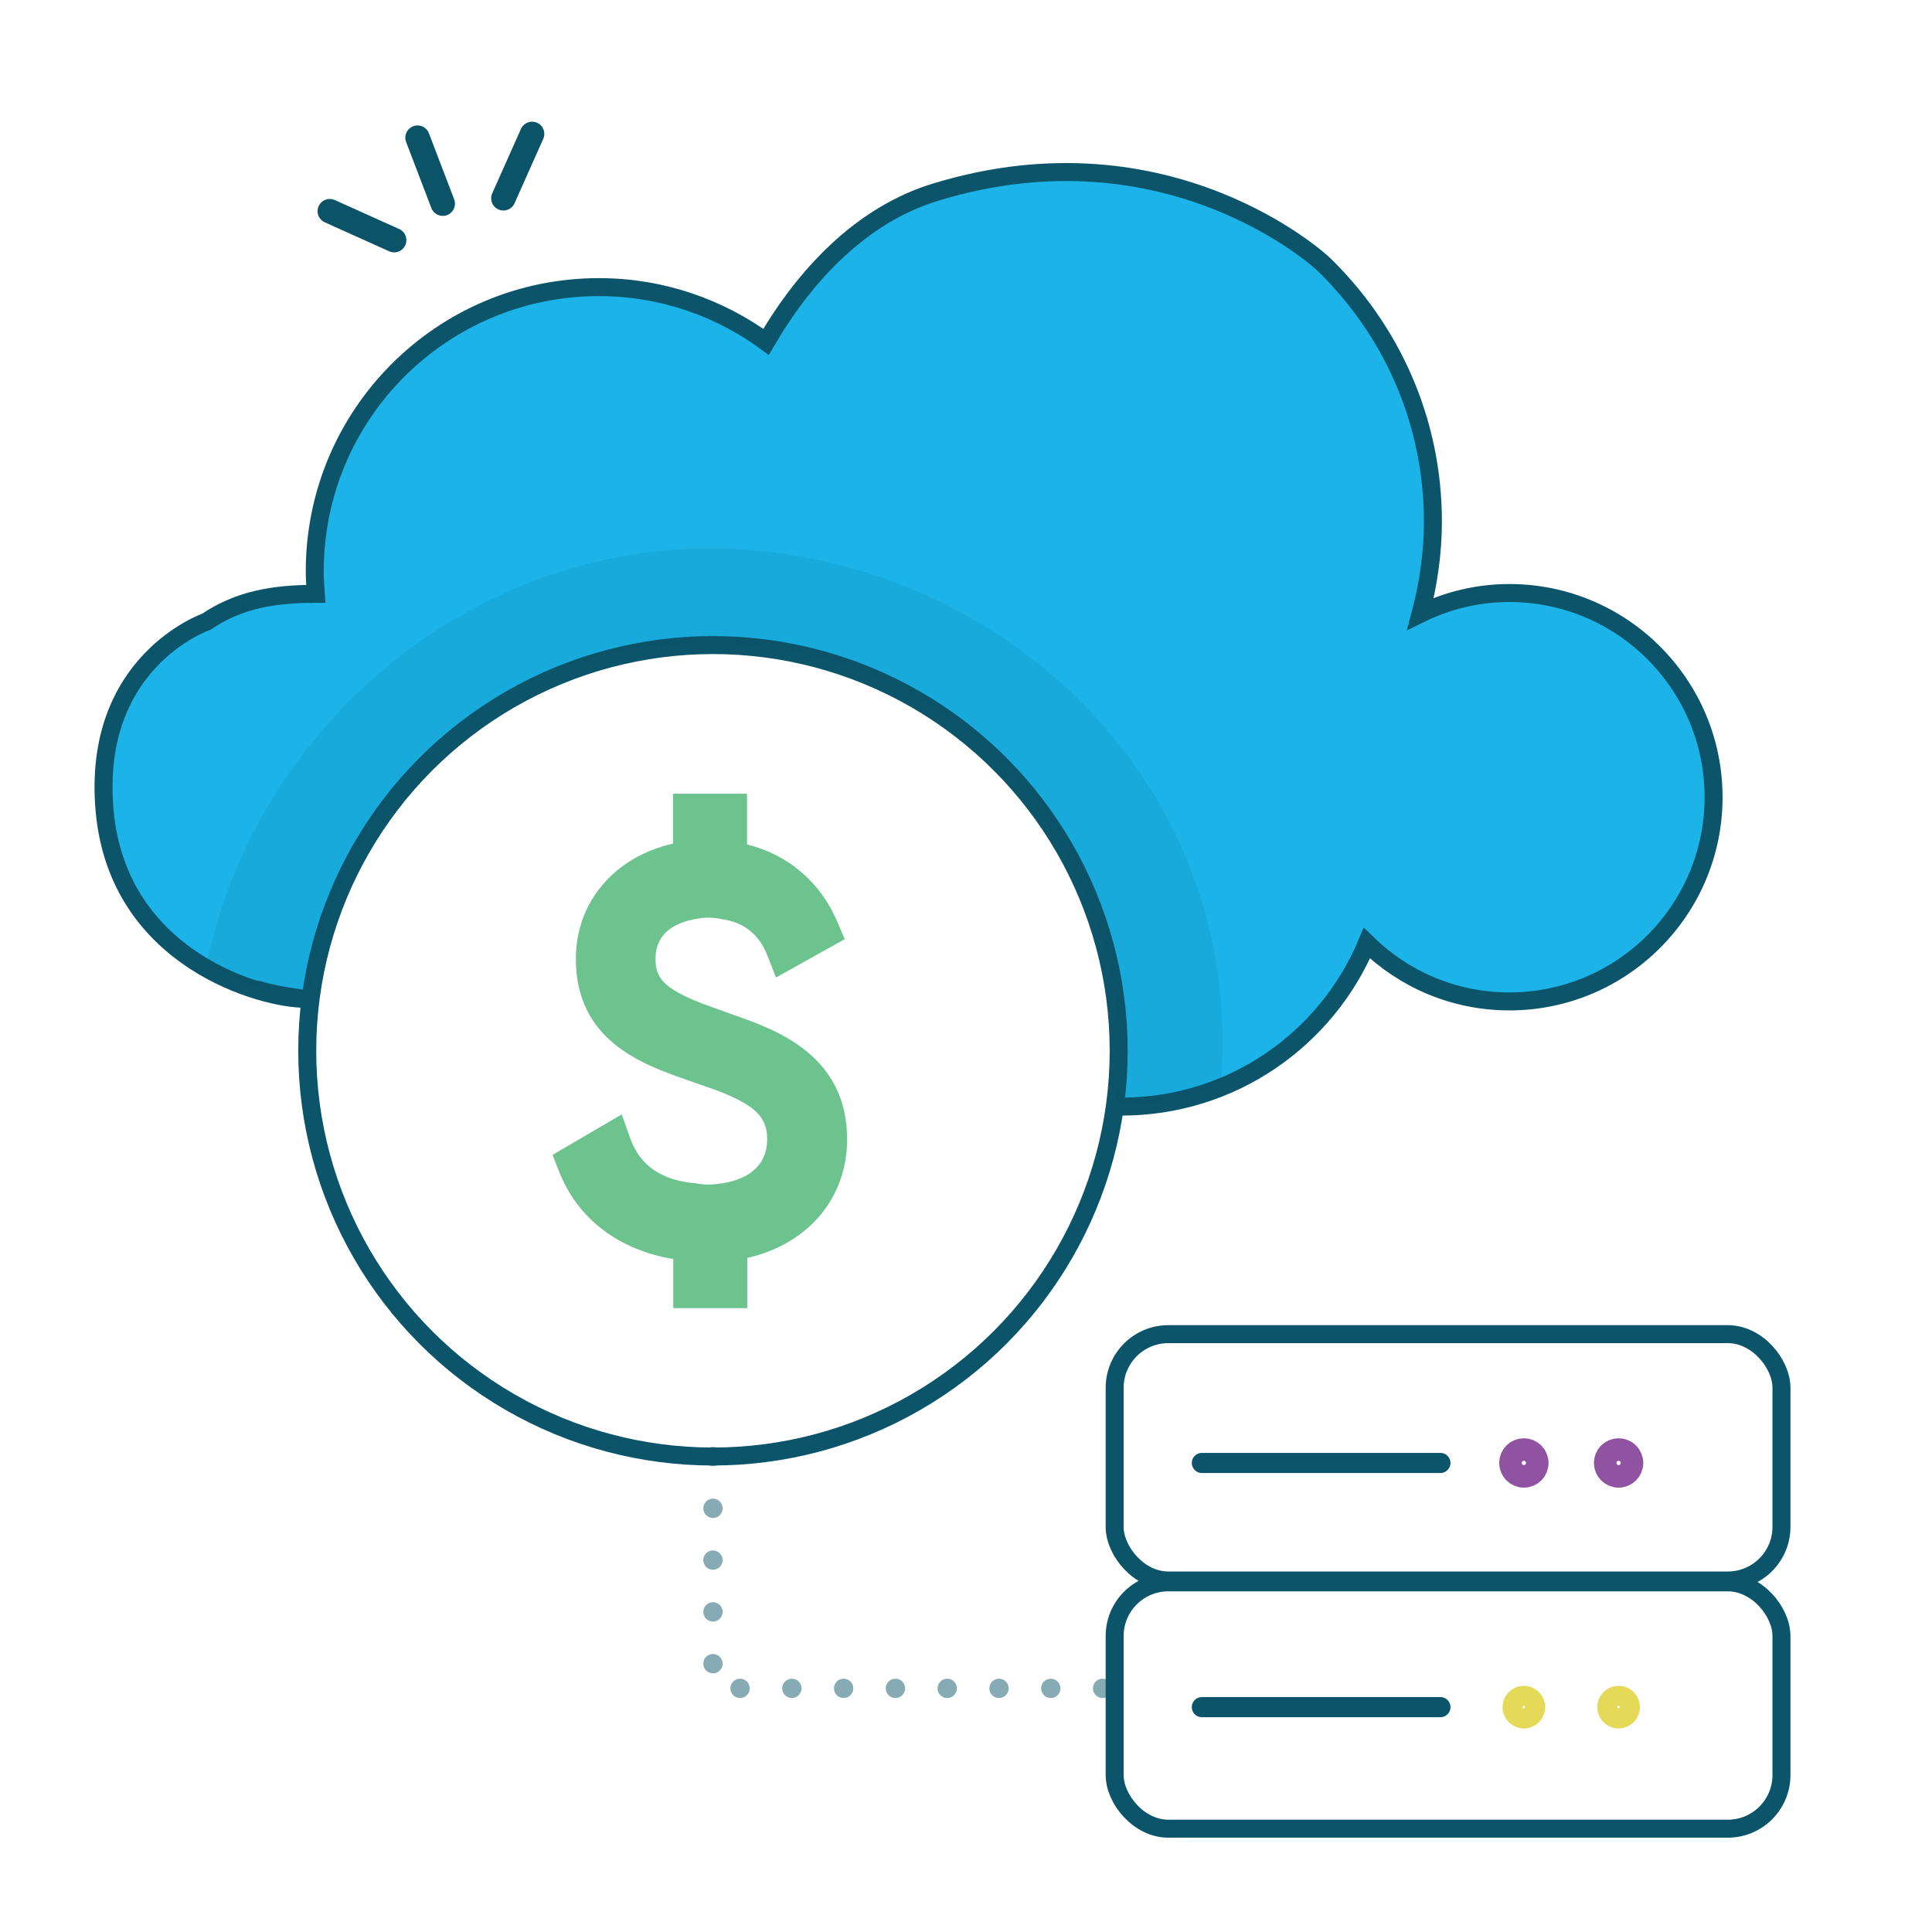
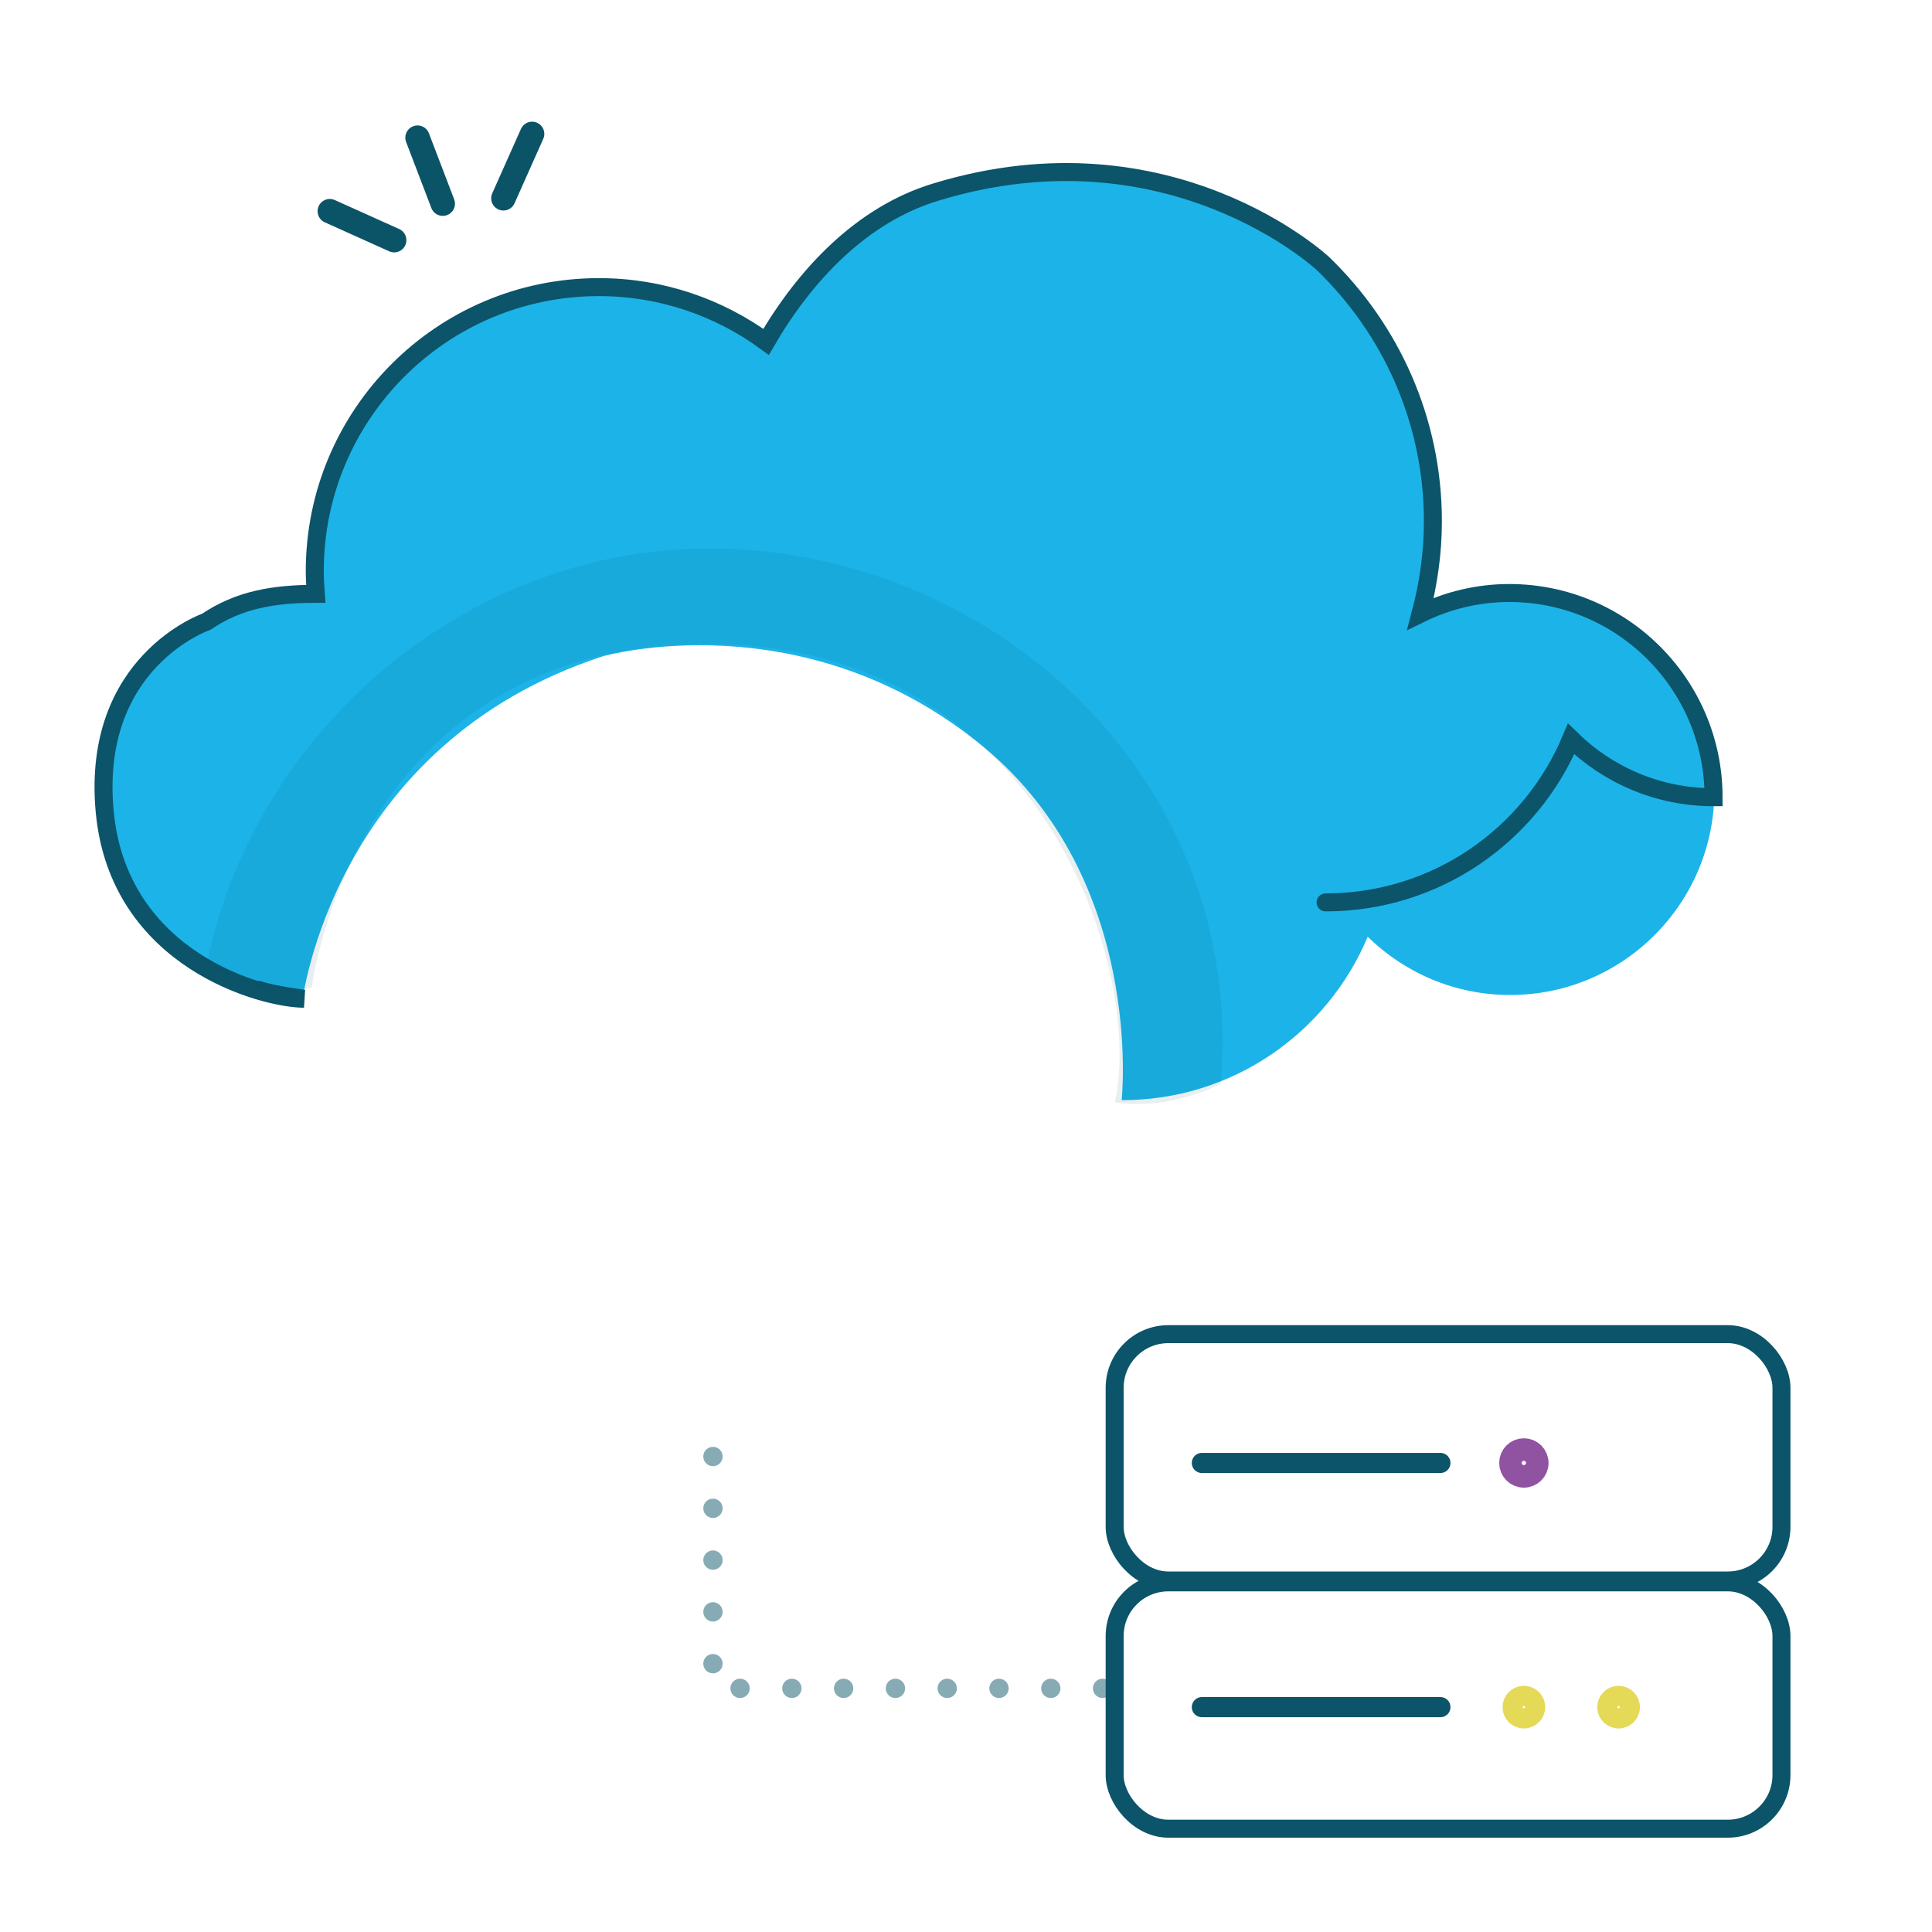
<svg xmlns="http://www.w3.org/2000/svg" id="Layer_1" data-name="Layer 1" viewBox="0 0 72 72">
  <defs>
    <style>      .cls-1 {        opacity: .49;        stroke-dasharray: 0 1.93;        stroke-width: .72px;      }      .cls-1, .cls-2, .cls-3 {        stroke: #0b5469;      }      .cls-1, .cls-2, .cls-3, .cls-4, .cls-5, .cls-6 {        fill: none;        stroke-miterlimit: 10;      }      .cls-1, .cls-2, .cls-3, .cls-5, .cls-6 {        stroke-linecap: round;      }      .cls-7 {        fill: #1cb3e8;      }      .cls-2, .cls-6 {        stroke-width: .75px;      }      .cls-3 {        stroke-width: .67px;      }      .cls-4 {        stroke: #8f53a1;      }      .cls-5 {        stroke: #0b5468;        stroke-width: .91px;      }      .cls-8 {        fill: #6dc38e;      }      .cls-9 {        fill: #0b5469;        opacity: .09;      }      .cls-6 {        stroke: #e5d958;      }    </style>
  </defs>
  <path class="cls-7" d="M41.82,41c4.12,0,7.65-2.51,9.15-6.09,1.37,1.34,3.24,2.17,5.31,2.17,4.2,0,7.61-3.41,7.61-7.61s-3.41-7.61-7.61-7.61c-1.19,0-2.31.28-3.31.77.29-1.1.46-2.25.46-3.44,0-3.78-1.57-7.19-4.1-9.61,0,0-5.7-5.33-14.43-2.66-2.76.84-4.87,3.1-6.32,5.58-1.75-1.28-3.9-2.04-6.23-2.04-5.85,0-10.59,4.74-10.59,10.59,0,.28.02.56.04.84-1.57,0-2.87.22-4.08,1.04,0,0-4.29,1.56-3.79,7.06s5.86,7.36,7.33,7.36c0,0,1.13-9.6,11.2-12.89,0,0,7.51-2.16,14.21,3.39,6.02,4.99,5.13,13.15,5.13,13.15Z" />
  <line class="cls-5" x1="16.5" y1="7.59" x2="15.56" y2="5.13" />
  <line class="cls-5" x1="14.69" y1="8.95" x2="12.29" y2="7.87" />
  <line class="cls-5" x1="18.76" y1="7.39" x2="19.83" y2="4.99" />
-   <circle class="cls-3" cx="26.57" cy="39.16" r="15.12" />
  <rect class="cls-3" x="41.54" y="49.72" width="24.85" height="9.18" rx="2" ry="2" />
  <rect class="cls-3" x="41.54" y="58.97" width="24.85" height="9.18" rx="2" ry="2" />
  <line class="cls-2" x1="44.79" y1="54.52" x2="53.68" y2="54.52" />
  <circle class="cls-4" cx="56.79" cy="54.52" r=".42" />
-   <circle class="cls-4" cx="60.32" cy="54.52" r=".42" />
  <line class="cls-2" x1="44.79" y1="63.62" x2="53.68" y2="63.62" />
  <circle class="cls-6" cx="56.79" cy="63.62" r=".42" />
  <circle class="cls-6" cx="60.32" cy="63.62" r=".42" />
  <polyline class="cls-1" points="26.57 54.28 26.57 62.92 41.26 62.92" />
-   <path class="cls-3" d="M9.64,36.89c.56.19,1.69.33,1.69.33-1.48,0-6.92-1.41-7.43-6.99s3.79-7.06,3.79-7.06c1.21-.82,2.51-1.04,4.08-1.04-.02-.28-.04-.56-.04-.84,0-5.85,4.74-10.59,10.59-10.59,2.33,0,4.48.76,6.23,2.04,1.44-2.48,3.55-4.74,6.32-5.58,8.73-2.67,14.43,2.66,14.43,2.66,2.52,2.43,4.1,5.83,4.1,9.61,0,1.19-.17,2.34-.46,3.44,1-.49,2.12-.77,3.31-.77,4.2,0,7.61,3.41,7.61,7.61s-3.41,7.61-7.61,7.61c-2.07,0-3.94-.83-5.31-2.17-1.5,3.58-5.03,6.09-9.15,6.09" />
+   <path class="cls-3" d="M9.64,36.89c.56.19,1.69.33,1.69.33-1.48,0-6.92-1.41-7.43-6.99s3.79-7.06,3.79-7.06c1.21-.82,2.51-1.04,4.08-1.04-.02-.28-.04-.56-.04-.84,0-5.85,4.74-10.59,10.59-10.59,2.33,0,4.48.76,6.23,2.04,1.44-2.48,3.55-4.74,6.32-5.58,8.73-2.67,14.43,2.66,14.43,2.66,2.52,2.43,4.1,5.83,4.1,9.61,0,1.19-.17,2.34-.46,3.44,1-.49,2.12-.77,3.31-.77,4.2,0,7.61,3.41,7.61,7.61c-2.07,0-3.94-.83-5.31-2.17-1.5,3.58-5.03,6.09-9.15,6.09" />
  <path class="cls-9" d="M45.5,40.38c.94-11.48-8.62-19.94-19.06-19.94-9.14,0-16.97,6.85-18.73,15.47,0,0,1.27.75,2.07.94s1.84-.05,1.84-.05c0,0,1.53-12.75,14.68-12.8,12.47-.05,16.33,12.09,15.25,17.08,0,0,.99.19,2.21-.09s1.74-.61,1.74-.61Z" />
-   <path class="cls-8" d="M27.85,48.75h-2.76v-1.83c-2.04-.34-3.56-1.5-4.25-3.25l-.25-.63,2.58-1.51.32.9c.37,1.02,1.17,1.56,2.44,1.67.1.02.5.09.95,0h.04c.62-.1,1.67-.43,1.67-1.65,0-.82-.45-1.26-1.84-1.8l-1.14-.4c-1.65-.58-4.15-1.45-4.15-4.52,0-2.12,1.45-3.8,3.62-4.29v-1.86h2.76v1.89c1.53.38,2.73,1.4,3.36,2.87l.28.66-2.56,1.43-.33-.84c-.3-.76-.86-1.21-1.65-1.33-.52-.11-.82-.04-.84-.04-.59.08-1.67.34-1.67,1.51,0,.68.25,1.09,1.74,1.67l1.16.42c1.58.55,4.24,1.49,4.24,4.64,0,2.2-1.47,3.91-3.72,4.42v1.88Z" />
</svg>